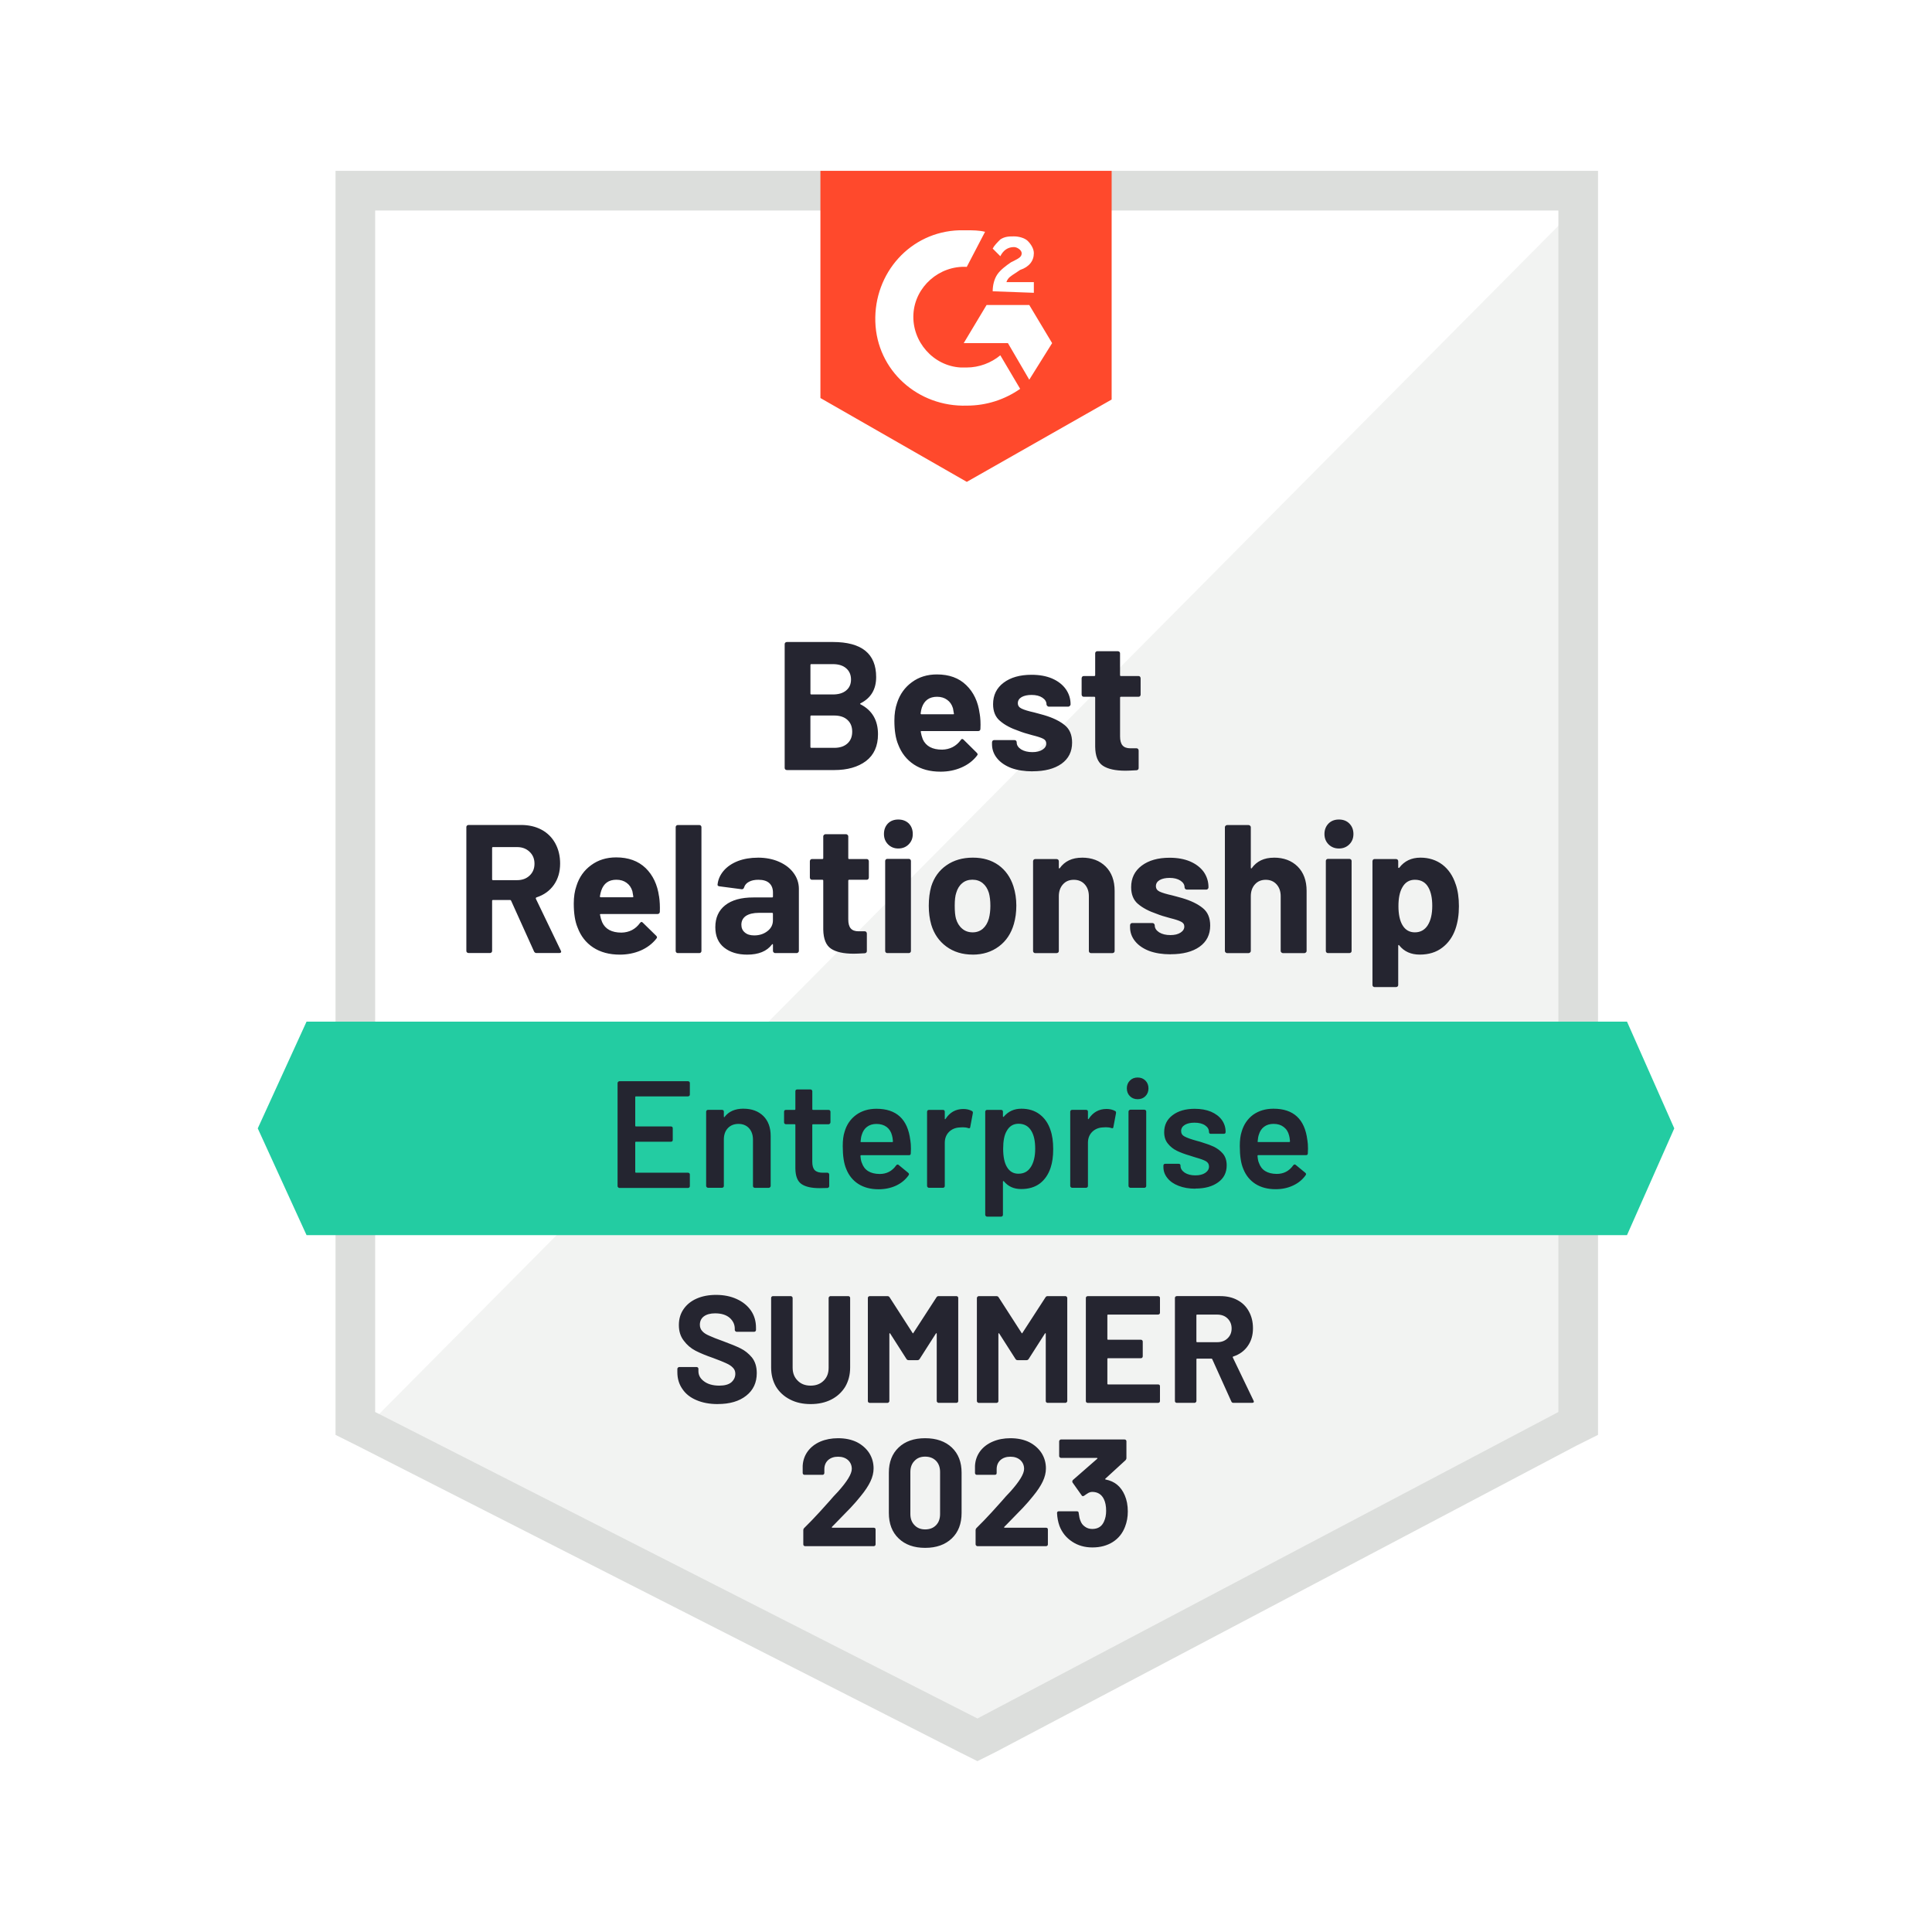
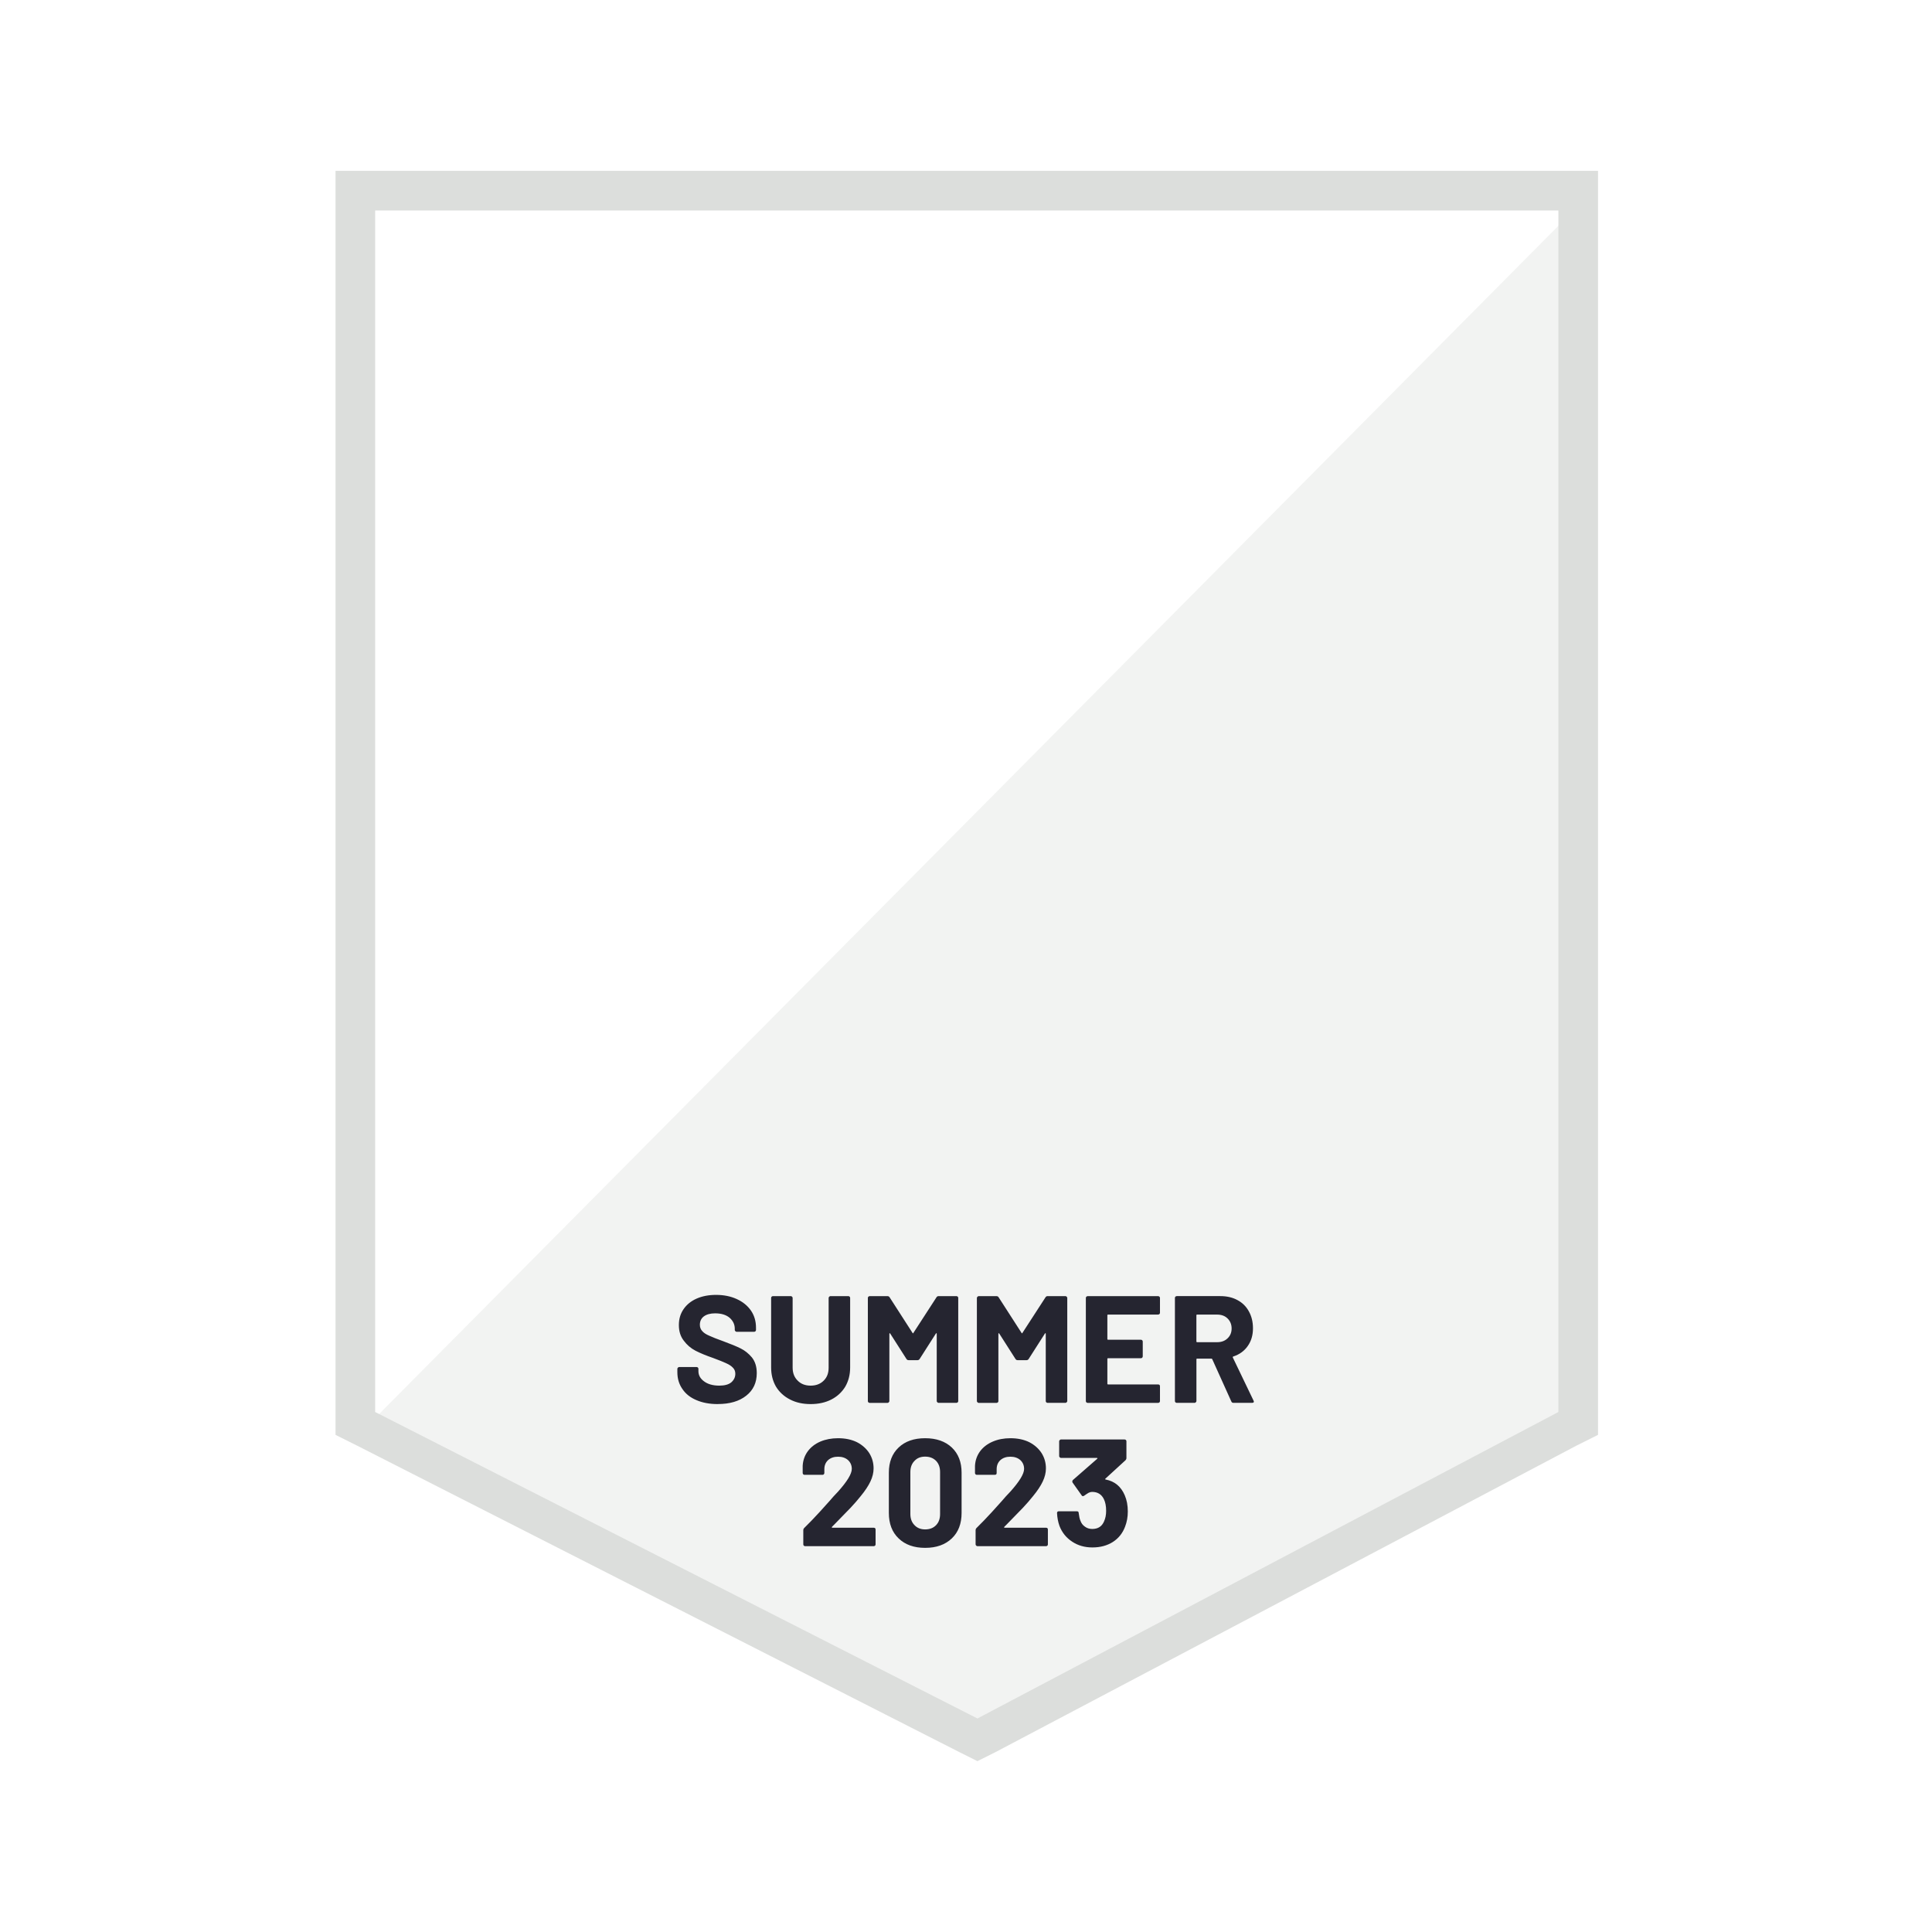
<svg xmlns="http://www.w3.org/2000/svg" id="b" width="600" height="600" viewBox="0 0 600 600">
  <g id="c">
    <g>
      <rect x="0" width="600" height="600" fill="#fff" />
-       <path d="M116.51,437.56l187.04,95.18,179.94-95.18V65.37H116.51V437.56Z" fill="#fff" />
      <path d="M487.28,66.79L112.72,444.19l194.15,96.13,180.42-92.34V66.79Z" fill="#f2f3f2" />
      <path d="M104.2,189.43V445.61l6.63,3.31,187.04,95.18,5.68,2.84,5.68-2.84,180.42-95.18,6.63-3.31V53.05H104.2V189.43Zm12.31,249.08V65.37H483.97V438.51l-180.42,95.18-187.04-95.18Z" fill="#dcdedc" />
-       <path d="M300.24,71.52c1.89,0,3.79,0,5.68,.47l-5.68,10.89c-8.52-.47-16.1,6.16-16.57,14.68-.47,8.52,6.16,16.1,14.68,16.57h1.89c3.79,0,7.58-1.42,10.42-3.79l6.16,10.42c-4.74,3.31-10.42,5.21-16.57,5.21-15.15,.47-27.94-10.89-28.41-26.04-.47-15.15,10.89-27.94,26.04-28.41,0,0,2.37,0,2.37,0Zm19.41,23.2l7.1,11.84-7.1,11.36-6.63-11.36h-13.73l7.1-11.84h13.26Zm-11.36-4.26c0-1.89,.47-3.79,1.42-5.21s2.84-2.84,4.26-3.79l.95-.47c1.89-.95,2.37-1.42,2.37-2.37s-1.42-1.89-2.37-1.89c-1.89,0-3.31,.95-4.26,2.84l-2.37-2.37c.47-.95,1.42-1.89,2.37-2.84,1.42-.95,2.84-.95,4.26-.95s3.31,.47,4.26,1.42c.95,.95,1.89,2.37,1.89,3.79,0,2.37-1.42,4.26-4.26,5.21l-1.42,.95c-1.42,.95-2.37,1.42-2.84,2.84h8.52v3.31s-12.79-.47-12.79-.47Zm-8.05,59.19l44.99-25.57V53.05h-90.44V123.61s45.46,26.04,45.46,26.04Z" fill="#ff492c" />
-       <path d="M505.28,317.28H95.2l-15.15,33.15,15.15,33.15H505.28l14.68-33.15-14.68-33.15Z" fill="#23cca2" />
-       <path d="M166.65,295.98c-.38,0-.65-.17-.81-.52l-7.1-15.72c-.06-.16-.17-.24-.33-.24h-5.3c-.19,0-.28,.09-.28,.28v15.53c0,.19-.06,.35-.19,.47s-.28,.19-.47,.19h-6.63c-.19,0-.36-.06-.52-.19-.13-.13-.19-.28-.19-.47v-38.45c0-.19,.06-.35,.19-.47,.16-.13,.33-.19,.52-.19h16.24c2.43,0,4.56,.49,6.39,1.47,1.83,.98,3.25,2.38,4.26,4.21,1.01,1.83,1.52,3.93,1.52,6.3,0,2.59-.65,4.8-1.94,6.63-1.29,1.83-3.09,3.13-5.4,3.88-.19,.09-.25,.24-.19,.43l7.72,16.05c.09,.16,.14,.27,.14,.33,0,.32-.21,.47-.62,.47,0,0-7.01,0-7.01,0Zm-13.54-32.91c-.19,0-.28,.09-.28,.28v9.71c0,.19,.09,.28,.28,.28h7.48c1.58,0,2.87-.47,3.88-1.42,1.01-.95,1.52-2.18,1.52-3.69s-.51-2.75-1.52-3.69c-1.01-.98-2.3-1.47-3.88-1.47,0,0-7.48,0-7.48,0Zm51.57,15.3c.22,1.45,.3,3.06,.24,4.83-.06,.44-.32,.66-.76,.66h-17.57c-.22,0-.3,.09-.24,.28,.13,.76,.35,1.52,.66,2.27,.98,2.15,2.98,3.22,6.01,3.22,2.43-.06,4.34-1.06,5.73-2.98,.16-.22,.33-.33,.52-.33,.09,0,.22,.08,.38,.24l4.12,4.03c.19,.19,.28,.36,.28,.52,0,.06-.08,.21-.24,.43-1.26,1.58-2.87,2.79-4.83,3.65-1.99,.85-4.15,1.28-6.49,1.28-3.25,0-6.01-.74-8.29-2.23-2.24-1.48-3.85-3.55-4.83-6.2-.79-1.89-1.18-4.37-1.18-7.43,0-2.08,.28-3.93,.85-5.54,.85-2.68,2.37-4.81,4.55-6.39,2.18-1.61,4.77-2.41,7.77-2.41,3.79,0,6.83,1.1,9.14,3.31,2.27,2.21,3.66,5.15,4.17,8.81Zm-13.26-5.16c-2.37,0-3.93,1.12-4.69,3.36-.16,.47-.3,1.07-.43,1.8,0,.19,.09,.28,.28,.28h9.85c.22,0,.3-.09,.24-.28-.19-1.1-.28-1.64-.28-1.61-.35-1.14-.95-2-1.8-2.6-.85-.63-1.91-.95-3.17-.95Zm19.08,22.78c-.19,0-.35-.06-.47-.19-.13-.13-.19-.28-.19-.47v-38.45c0-.19,.06-.35,.19-.47,.13-.13,.28-.19,.47-.19h6.68c.19,0,.35,.06,.47,.19,.13,.13,.19,.28,.19,.47v38.45c0,.19-.06,.35-.19,.47-.13,.13-.28,.19-.47,.19h-6.68Zm24.86-29.64c2.46,0,4.66,.43,6.58,1.28,1.93,.85,3.43,2,4.5,3.46,1.1,1.48,1.66,3.14,1.66,4.97v19.27c0,.19-.08,.35-.24,.47-.13,.13-.28,.19-.47,.19h-6.63c-.19,0-.35-.06-.47-.19-.16-.13-.24-.28-.24-.47v-1.89c0-.13-.03-.21-.09-.24-.06-.03-.14,.02-.24,.14-1.58,2.08-4.14,3.13-7.67,3.13-2.94,0-5.32-.73-7.15-2.18-1.83-1.45-2.75-3.57-2.75-6.35,0-2.94,1.03-5.21,3.08-6.82,2.05-1.61,4.97-2.42,8.76-2.41h5.78c.19,0,.28-.09,.28-.28v-1.23c0-1.26-.38-2.24-1.14-2.94s-1.89-1.04-3.41-1.04c-1.17,0-2.13,.21-2.89,.62-.79,.41-1.29,.99-1.52,1.75-.13,.41-.38,.6-.76,.57l-6.87-.9c-.44-.06-.65-.24-.62-.52,.16-1.58,.79-3.01,1.89-4.31,1.1-1.29,2.59-2.3,4.45-3.03,1.83-.69,3.88-1.04,6.16-1.04Zm-1.14,24.15c1.61,0,2.98-.44,4.12-1.33,1.14-.88,1.7-2,1.7-3.36v-2.04c0-.19-.09-.28-.28-.28h-4.07c-1.7,0-3.05,.32-4.03,.95-.95,.66-1.42,1.58-1.42,2.75,0,1.01,.36,1.82,1.09,2.41,.69,.6,1.66,.9,2.89,.9Zm35.61-17.99c0,.19-.06,.36-.19,.52-.13,.13-.28,.19-.47,.19h-5.45c-.19,0-.28,.09-.28,.28v12.03c0,1.26,.25,2.19,.76,2.79,.51,.6,1.33,.9,2.46,.9h1.89c.19,0,.35,.06,.47,.19,.13,.16,.19,.33,.19,.52v5.4c0,.41-.22,.65-.66,.71-1.61,.09-2.75,.14-3.41,.14-3.16,0-5.51-.52-7.06-1.56-1.55-1.04-2.35-3.01-2.41-5.92v-15.2c0-.19-.09-.28-.28-.28h-3.22c-.19,0-.35-.06-.47-.19-.13-.16-.19-.33-.19-.52v-5.02c0-.19,.06-.36,.19-.52,.13-.13,.28-.19,.47-.19h3.22c.19,0,.28-.09,.28-.28v-6.77c0-.19,.08-.35,.24-.47,.13-.13,.28-.19,.47-.19h6.35c.19,0,.35,.06,.47,.19,.16,.13,.24,.28,.24,.47v6.77c0,.19,.09,.28,.28,.28h5.45c.19,0,.35,.06,.47,.19,.13,.16,.19,.33,.19,.52,0,0,0,5.02,0,5.02Zm9.14-9c-1.26,0-2.32-.43-3.17-1.28-.85-.85-1.28-1.93-1.28-3.22,0-1.33,.41-2.41,1.23-3.27,.82-.82,1.89-1.23,3.22-1.23,1.33,0,2.41,.41,3.27,1.23,.82,.85,1.23,1.94,1.23,3.27s-.43,2.37-1.28,3.22-1.93,1.28-3.22,1.28Zm-3.41,32.48c-.19,0-.35-.06-.47-.19-.13-.13-.19-.28-.19-.47v-27.94c0-.19,.06-.35,.19-.47,.13-.13,.28-.19,.47-.19h6.68c.19,0,.35,.06,.47,.19s.19,.28,.19,.47v27.94c0,.19-.06,.35-.19,.47s-.28,.19-.47,.19h-6.68Zm26.52,.47c-3.19,0-5.92-.84-8.19-2.51-2.27-1.67-3.84-3.95-4.69-6.82-.51-1.8-.76-3.74-.76-5.82,0-2.21,.25-4.21,.76-6.01,.88-2.81,2.46-5,4.74-6.58,2.27-1.58,5-2.37,8.19-2.37s5.75,.77,7.96,2.32c2.18,1.58,3.73,3.77,4.64,6.58,.6,1.89,.9,3.88,.9,5.97s-.25,3.96-.76,5.73c-.85,2.97-2.4,5.29-4.64,6.96-2.27,1.7-4.99,2.56-8.14,2.56Zm0-6.91c1.23,0,2.29-.38,3.17-1.14,.85-.76,1.47-1.8,1.85-3.13,.32-1.2,.47-2.53,.47-3.98,0-1.58-.16-2.92-.47-4.03-.41-1.29-1.04-2.29-1.89-2.98-.88-.73-1.96-1.09-3.22-1.09s-2.32,.36-3.17,1.09c-.85,.69-1.47,1.69-1.85,2.98-.32,.92-.47,2.26-.47,4.03s.13,3.03,.38,3.98c.38,1.33,1.03,2.37,1.94,3.13,.88,.76,1.97,1.14,3.27,1.14Zm33.95-23.2c3.03,0,5.48,.92,7.34,2.75,1.86,1.86,2.79,4.39,2.79,7.58v18.66c0,.19-.06,.35-.19,.47-.16,.13-.33,.19-.52,.19h-6.63c-.19,0-.35-.06-.47-.19-.13-.13-.19-.28-.19-.47v-17c0-1.52-.43-2.75-1.28-3.69-.85-.95-1.99-1.42-3.41-1.42s-2.51,.47-3.36,1.42-1.28,2.18-1.28,3.69v17c0,.19-.06,.35-.19,.47-.16,.13-.33,.19-.52,.19h-6.63c-.19,0-.35-.06-.47-.19-.13-.13-.19-.28-.19-.47v-27.84c0-.19,.06-.36,.19-.52,.13-.13,.28-.19,.47-.19h6.63c.19,0,.36,.06,.52,.19,.13,.16,.19,.33,.19,.52v1.99c0,.09,.03,.16,.09,.19,.09,.06,.16,.05,.19-.05,1.55-2.18,3.85-3.27,6.91-3.27Zm27.51,30.02c-2.53,0-4.74-.35-6.63-1.04-1.89-.73-3.36-1.74-4.4-3.03-1.04-1.29-1.56-2.75-1.56-4.36v-.57c0-.19,.06-.36,.19-.52,.13-.13,.28-.19,.47-.19h6.3c.19,0,.35,.06,.47,.19,.16,.16,.24,.33,.24,.52v.05c0,.82,.46,1.53,1.37,2.13,.92,.57,2.08,.85,3.5,.85,1.29,0,2.34-.25,3.13-.76,.79-.51,1.18-1.14,1.18-1.89,0-.69-.35-1.2-1.04-1.52-.66-.35-1.77-.71-3.31-1.09-1.8-.47-3.2-.92-4.21-1.33-2.43-.82-4.37-1.85-5.82-3.08-1.42-1.2-2.13-2.94-2.13-5.21,0-2.81,1.09-5.04,3.27-6.68,2.18-1.64,5.07-2.46,8.67-2.46,2.43,0,4.55,.38,6.35,1.14,1.83,.79,3.25,1.88,4.26,3.27,.98,1.42,1.47,3.01,1.47,4.78,0,.19-.06,.35-.19,.47-.13,.16-.28,.24-.47,.24h-6.06c-.19,0-.36-.08-.52-.24-.13-.13-.19-.28-.19-.47,0-.82-.43-1.52-1.28-2.08s-1.97-.85-3.36-.85c-1.26,0-2.29,.22-3.08,.66-.79,.47-1.18,1.1-1.18,1.89s.38,1.33,1.14,1.7c.79,.38,2.1,.77,3.93,1.18,.41,.13,.88,.25,1.42,.38,.51,.13,1.07,.28,1.7,.47,2.68,.79,4.8,1.82,6.35,3.08,1.55,1.23,2.32,3.05,2.32,5.45,0,2.81-1.1,5-3.31,6.58-2.21,1.55-5.19,2.32-8.95,2.32Zm32.11-30.02c3.03,0,5.48,.92,7.34,2.75,1.86,1.86,2.79,4.39,2.79,7.58v18.66c0,.19-.08,.35-.24,.47-.13,.13-.28,.19-.47,.19h-6.63c-.19,0-.35-.06-.47-.19-.16-.13-.24-.28-.24-.47v-17c0-1.52-.43-2.75-1.28-3.69s-1.97-1.42-3.36-1.42-2.51,.47-3.36,1.42c-.85,.95-1.28,2.18-1.28,3.69v17c0,.19-.08,.35-.24,.47-.13,.13-.28,.19-.47,.19h-6.63c-.19,0-.35-.06-.47-.19-.16-.13-.24-.28-.24-.47v-38.45c0-.19,.08-.35,.24-.47,.13-.13,.28-.19,.47-.19h6.63c.19,0,.35,.06,.47,.19,.16,.13,.24,.28,.24,.47v12.6c0,.09,.03,.16,.09,.19,.06,.06,.13,.05,.19-.05,1.55-2.18,3.85-3.27,6.91-3.27Zm20.17-2.84c-1.29,0-2.37-.43-3.22-1.28s-1.28-1.93-1.28-3.22,.43-2.41,1.28-3.27c.82-.82,1.89-1.23,3.22-1.23s2.4,.41,3.22,1.23c.85,.85,1.28,1.94,1.28,3.27s-.43,2.37-1.28,3.22-1.93,1.28-3.22,1.28Zm-3.41,32.48c-.19,0-.35-.06-.47-.19-.13-.13-.19-.28-.19-.47v-27.94c0-.19,.06-.35,.19-.47,.13-.13,.28-.19,.47-.19h6.63c.19,0,.36,.06,.52,.19,.13,.13,.19,.28,.19,.47v27.94c0,.19-.06,.35-.19,.47-.16,.13-.33,.19-.52,.19h-6.63Zm39.68-21.36c.66,1.93,.99,4.2,.99,6.82s-.36,4.99-1.09,7.1c-.85,2.43-2.23,4.36-4.12,5.78-1.86,1.42-4.18,2.13-6.96,2.13-2.71,0-4.83-.95-6.35-2.84-.06-.13-.14-.17-.24-.14-.06,.03-.09,.11-.09,.24v12.17c0,.19-.06,.35-.19,.47-.16,.13-.33,.19-.52,.19h-6.63c-.19,0-.35-.06-.47-.19-.13-.13-.19-.28-.19-.47v-38.4c0-.19,.06-.36,.19-.52,.13-.13,.28-.19,.47-.19h6.63c.19,0,.36,.06,.52,.19,.13,.16,.19,.33,.19,.52v1.85c0,.13,.03,.19,.09,.19,.09,.03,.17,.02,.24-.05,1.58-2.08,3.77-3.13,6.58-3.13,2.62,0,4.89,.73,6.82,2.18,1.89,1.45,3.27,3.49,4.12,6.11Zm-8.71,12.74c.95-1.48,1.42-3.5,1.42-6.06,0-2.37-.39-4.26-1.18-5.68-.88-1.61-2.29-2.41-4.21-2.41-1.74,0-3.05,.8-3.93,2.41-.79,1.39-1.18,3.31-1.18,5.78s.41,4.48,1.23,5.87c.88,1.52,2.18,2.27,3.88,2.27s3.03-.73,3.98-2.18Zm-176.11-68.95c-.22,.13-.22,.24,0,.33,3.6,1.86,5.4,4.96,5.4,9.28,0,3.66-1.25,6.44-3.74,8.33-2.49,1.86-5.78,2.79-9.85,2.79h-14.68c-.19,0-.36-.06-.52-.19-.13-.13-.19-.28-.19-.47v-38.45c0-.19,.06-.35,.19-.47,.16-.13,.33-.19,.52-.19h14.25c8.97,0,13.45,3.63,13.45,10.89,0,3.79-1.61,6.5-4.83,8.14Zm-15.3-12.17c-.19,0-.28,.09-.28,.28v8.86c0,.19,.09,.28,.28,.28h6.68c1.77,0,3.14-.41,4.12-1.23,1.01-.82,1.52-1.96,1.52-3.41s-.51-2.65-1.52-3.5c-.98-.85-2.35-1.28-4.12-1.28h-6.68Zm7.1,26c1.77,0,3.14-.46,4.12-1.37,.98-.88,1.47-2.1,1.47-3.65s-.49-2.76-1.47-3.65c-.98-.92-2.37-1.37-4.17-1.37h-7.06c-.19,0-.28,.09-.28,.28v9.47c0,.19,.09,.28,.28,.28h7.1Zm45.17-10.7c.25,1.45,.33,3.06,.24,4.83-.03,.44-.27,.66-.71,.66h-17.57c-.22,0-.3,.09-.24,.28,.13,.76,.33,1.52,.62,2.27,.98,2.15,2.98,3.22,6.01,3.22,2.43-.06,4.36-1.06,5.78-2.98,.13-.22,.28-.33,.47-.33,.13,0,.27,.08,.43,.24l4.07,4.03c.19,.19,.28,.36,.28,.52,0,.06-.08,.21-.24,.43-1.23,1.58-2.84,2.79-4.83,3.65-1.96,.85-4.1,1.28-6.44,1.28-3.28,0-6.05-.74-8.29-2.23-2.24-1.48-3.87-3.55-4.88-6.2-.79-1.89-1.18-4.37-1.18-7.43,0-2.08,.28-3.93,.85-5.54,.88-2.68,2.42-4.81,4.59-6.39,2.18-1.61,4.77-2.41,7.77-2.41,3.79,0,6.82,1.1,9.09,3.31,2.3,2.21,3.69,5.15,4.17,8.81Zm-13.21-5.16c-2.4,0-3.98,1.12-4.74,3.36-.16,.47-.28,1.07-.38,1.8,0,.19,.09,.28,.28,.28h9.8c.25,0,.33-.09,.24-.28-.19-1.1-.28-1.64-.28-1.61-.35-1.14-.95-2-1.8-2.6-.85-.63-1.89-.95-3.13-.95Zm29.64,23.16c-2.53,0-4.74-.35-6.63-1.04-1.89-.73-3.36-1.74-4.4-3.03-1.04-1.29-1.56-2.75-1.56-4.36v-.57c0-.19,.06-.36,.19-.52,.13-.13,.28-.19,.47-.19h6.3c.19,0,.36,.06,.52,.19,.13,.16,.19,.33,.19,.52v.05c0,.82,.46,1.53,1.37,2.13,.95,.57,2.12,.85,3.5,.85,1.29,0,2.34-.25,3.13-.76,.79-.51,1.18-1.14,1.18-1.89,0-.69-.33-1.2-.99-1.52-.69-.35-1.82-.71-3.36-1.09-1.8-.47-3.2-.92-4.21-1.33-2.43-.82-4.36-1.85-5.78-3.08-1.45-1.2-2.18-2.94-2.18-5.21,0-2.81,1.09-5.04,3.27-6.68,2.18-1.64,5.07-2.46,8.67-2.46,2.43,0,4.55,.38,6.35,1.14,1.83,.79,3.25,1.88,4.26,3.27,1.01,1.42,1.52,3.01,1.52,4.78,0,.19-.08,.35-.24,.47-.13,.16-.28,.24-.47,.24h-6.06c-.19,0-.35-.08-.47-.24-.16-.13-.24-.28-.24-.47,0-.82-.43-1.52-1.28-2.08-.85-.57-1.97-.85-3.36-.85-1.26,0-2.29,.22-3.08,.66-.79,.47-1.18,1.1-1.18,1.89s.39,1.33,1.18,1.7c.76,.38,2.05,.77,3.88,1.18,.41,.13,.88,.25,1.42,.38,.54,.13,1.1,.28,1.7,.47,2.68,.79,4.8,1.82,6.35,3.08,1.55,1.23,2.32,3.05,2.32,5.45,0,2.81-1.1,5-3.31,6.58-2.21,1.55-5.19,2.32-8.95,2.32h0Zm33.57-23.87c0,.19-.06,.36-.19,.52-.13,.13-.28,.19-.47,.19h-5.45c-.19,0-.28,.09-.28,.28v12.03c0,1.26,.25,2.19,.76,2.79s1.33,.9,2.46,.9h1.89c.19,0,.35,.06,.47,.19,.13,.16,.19,.33,.19,.52v5.4c0,.41-.22,.65-.66,.71-1.61,.09-2.75,.14-3.41,.14-3.16,0-5.51-.52-7.06-1.56-1.55-1.04-2.34-3.01-2.37-5.92v-15.2c0-.19-.09-.28-.28-.28h-3.27c-.19,0-.35-.06-.47-.19-.13-.16-.19-.33-.19-.52v-5.02c0-.19,.06-.36,.19-.52,.13-.13,.28-.19,.47-.19h3.27c.19,0,.28-.09,.28-.28v-6.77c0-.19,.06-.35,.19-.47s.28-.19,.47-.19h6.35c.19,0,.36,.06,.52,.19,.13,.13,.19,.28,.19,.47v6.77c0,.19,.09,.28,.28,.28h5.45c.19,0,.35,.06,.47,.19,.13,.16,.19,.33,.19,.52v5.02Z" fill="#252530" />
-       <path d="M214.24,339.92c0,.16-.05,.28-.14,.38-.13,.13-.27,.19-.43,.19h-16.15c-.16,0-.24,.08-.24,.24v8.86c0,.16,.08,.24,.24,.24h10.84c.16,0,.3,.05,.43,.14,.09,.13,.14,.27,.14,.43v3.6c0,.16-.05,.3-.14,.43-.13,.09-.27,.14-.43,.14h-10.84c-.16,0-.24,.08-.24,.24v9.14c0,.16,.08,.24,.24,.24h16.15c.16,0,.3,.06,.43,.19,.09,.09,.14,.22,.14,.38v3.6c0,.16-.05,.28-.14,.38-.13,.13-.27,.19-.43,.19h-21.31c-.16,0-.28-.06-.38-.19-.13-.09-.19-.22-.19-.38v-32.01c0-.16,.06-.28,.19-.38,.09-.13,.22-.19,.38-.19h21.31c.16,0,.3,.06,.43,.19,.09,.09,.14,.22,.14,.38v3.6h0Zm16.67,4.4c2.56,0,4.61,.76,6.16,2.27,1.52,1.52,2.27,3.58,2.27,6.2v15.53c0,.16-.06,.28-.19,.38-.09,.13-.22,.19-.38,.19h-4.36c-.16,0-.3-.06-.43-.19-.09-.09-.14-.22-.14-.38v-14.4c0-1.45-.41-2.64-1.23-3.55-.82-.88-1.91-1.33-3.27-1.33s-2.46,.44-3.31,1.33c-.82,.88-1.23,2.05-1.23,3.5v14.44c0,.16-.05,.28-.14,.38-.13,.13-.27,.19-.43,.19h-4.36c-.16,0-.28-.06-.38-.19-.13-.09-.19-.22-.19-.38v-23.06c0-.16,.06-.3,.19-.43,.09-.09,.22-.14,.38-.14h4.36c.16,0,.3,.05,.43,.14,.09,.13,.14,.27,.14,.43v1.52c0,.09,.03,.16,.09,.19,.06,.03,.11,0,.14-.09,1.29-1.7,3.25-2.56,5.87-2.56Zm26.99,4.26c0,.16-.06,.28-.19,.38-.09,.13-.22,.19-.38,.19h-4.83c-.16,0-.24,.08-.24,.24v11.41c0,1.2,.25,2.07,.76,2.6,.54,.54,1.37,.8,2.51,.8h1.42c.16,0,.28,.05,.38,.14,.13,.13,.19,.27,.19,.43v3.55c0,.35-.19,.55-.57,.62l-2.46,.05c-2.49,0-4.36-.43-5.59-1.28s-1.86-2.46-1.89-4.83v-13.5c0-.16-.08-.24-.24-.24h-2.7c-.16,0-.3-.06-.43-.19-.09-.09-.14-.22-.14-.38v-3.31c0-.16,.05-.3,.14-.43,.13-.09,.27-.14,.43-.14h2.7c.16,0,.24-.08,.24-.24v-5.54c0-.16,.05-.3,.14-.43,.13-.09,.27-.14,.43-.14h4.12c.16,0,.28,.05,.38,.14,.13,.13,.19,.27,.19,.43v5.54c0,.16,.08,.24,.24,.24h4.83c.16,0,.28,.05,.38,.14,.13,.13,.19,.27,.19,.43,0,0,0,3.31,0,3.31Zm24.81,5.49c.13,.79,.19,1.67,.19,2.65l-.05,1.47c0,.38-.19,.57-.57,.57h-14.82c-.16,0-.24,.08-.24,.24,.09,1.04,.24,1.75,.43,2.13,.76,2.27,2.6,3.43,5.54,3.46,2.15,0,3.85-.88,5.11-2.65,.13-.19,.28-.28,.47-.28,.13,0,.24,.05,.33,.14l2.94,2.42c.28,.22,.33,.47,.14,.76-.98,1.39-2.27,2.46-3.88,3.22-1.64,.76-3.46,1.14-5.45,1.14-2.46,0-4.56-.55-6.3-1.66-1.7-1.1-2.95-2.65-3.74-4.64-.73-1.7-1.09-4.07-1.09-7.1,0-1.83,.19-3.31,.57-4.45,.63-2.21,1.83-3.96,3.6-5.26,1.74-1.26,3.84-1.89,6.3-1.89,6.22,0,9.72,3.25,10.51,9.75Zm-10.51-5.02c-1.17,0-2.15,.3-2.94,.9-.76,.57-1.29,1.37-1.61,2.42-.19,.54-.32,1.23-.38,2.08-.06,.16,0,.24,.19,.24h9.61c.16,0,.24-.08,.24-.24-.06-.79-.16-1.39-.28-1.8-.28-1.14-.84-2.02-1.66-2.65-.85-.63-1.91-.95-3.17-.95h0Zm26.99-4.64c1.01,0,1.89,.21,2.65,.62,.25,.13,.35,.36,.28,.71l-.8,4.26c-.03,.38-.25,.49-.66,.33-.47-.16-1.03-.24-1.66-.24-.41,0-.73,.02-.95,.05-1.33,.06-2.43,.52-3.31,1.37-.88,.88-1.33,2.02-1.33,3.41v13.4c0,.16-.05,.28-.14,.38-.13,.13-.27,.19-.43,.19h-4.36c-.16,0-.28-.06-.38-.19-.13-.09-.19-.22-.19-.38v-23.06c0-.16,.06-.3,.19-.43,.09-.09,.22-.14,.38-.14h4.36c.16,0,.3,.05,.43,.14,.09,.13,.14,.27,.14,.43v2.13c0,.13,.02,.19,.05,.19,.06,.03,.13,0,.19-.09,1.33-2.05,3.17-3.08,5.54-3.08Zm27.04,6.53c.57,1.61,.85,3.58,.85,5.92s-.27,4.17-.8,5.78c-.69,2.08-1.8,3.71-3.31,4.88-1.55,1.17-3.49,1.75-5.82,1.75s-4.04-.8-5.4-2.42c-.06-.06-.13-.08-.19-.05-.06,.03-.09,.09-.09,.19v10.28c0,.16-.05,.28-.14,.38-.13,.13-.27,.19-.43,.19h-4.36c-.16,0-.28-.06-.38-.19-.13-.09-.19-.22-.19-.38v-32.01c0-.16,.06-.3,.19-.43,.09-.09,.22-.14,.38-.14h4.36c.16,0,.3,.05,.43,.14,.09,.13,.14,.27,.14,.43v1.42c0,.09,.03,.16,.09,.19,.06,.03,.13,0,.19-.09,1.39-1.64,3.2-2.46,5.45-2.46s4.14,.58,5.68,1.75c1.55,1.17,2.67,2.79,3.36,4.88Zm-6.16,11.6c.95-1.45,1.42-3.38,1.42-5.78s-.38-4.12-1.14-5.45c-.88-1.55-2.23-2.32-4.03-2.32-1.64,0-2.87,.76-3.69,2.27-.73,1.23-1.09,3.06-1.09,5.49s.39,4.39,1.18,5.68c.82,1.39,2,2.08,3.55,2.08,1.67,0,2.94-.66,3.79-1.99Zm23.58-18.14c1.01,0,1.89,.21,2.65,.62,.25,.13,.35,.36,.28,.71l-.8,4.26c-.03,.38-.25,.49-.66,.33-.47-.16-1.03-.24-1.66-.24-.41,0-.73,.02-.95,.05-1.33,.06-2.43,.52-3.31,1.37-.88,.88-1.33,2.02-1.33,3.41v13.4c0,.16-.05,.28-.14,.38-.13,.13-.27,.19-.43,.19h-4.36c-.16,0-.28-.06-.38-.19-.13-.09-.19-.22-.19-.38v-23.06c0-.16,.06-.3,.19-.43,.09-.09,.22-.14,.38-.14h4.36c.16,0,.3,.05,.43,.14,.09,.13,.14,.27,.14,.43v2.13c0,.13,.02,.19,.05,.19,.06,.03,.13,0,.19-.09,1.33-2.05,3.17-3.08,5.54-3.08Zm9.66-3.03c-.98,0-1.78-.32-2.41-.95-.63-.63-.95-1.44-.95-2.42s.32-1.78,.95-2.42,1.44-.95,2.41-.95c.98,0,1.78,.32,2.41,.95s.95,1.44,.95,2.42c0,.98-.32,1.78-.95,2.42s-1.44,.95-2.41,.95Zm-2.27,27.51c-.16,0-.28-.06-.38-.19-.13-.09-.19-.22-.19-.38v-23.11c0-.16,.06-.28,.19-.38,.09-.13,.22-.19,.38-.19h4.36c.16,0,.3,.06,.43,.19,.09,.09,.14,.22,.14,.38v23.11c0,.16-.05,.28-.14,.38-.13,.13-.27,.19-.43,.19,0,0-4.36,0-4.36,0Zm20.22,.28c-1.99,0-3.74-.3-5.26-.9-1.48-.57-2.64-1.37-3.46-2.42-.82-1.01-1.23-2.15-1.23-3.41v-.43c0-.16,.05-.3,.14-.43,.13-.09,.27-.14,.43-.14h4.17c.16,0,.3,.05,.43,.14,.09,.13,.14,.27,.14,.43v.09c0,.79,.43,1.48,1.28,2.08,.88,.57,1.99,.85,3.31,.85s2.29-.25,3.08-.76c.79-.54,1.18-1.2,1.18-1.99,0-.73-.33-1.28-.99-1.66-.63-.35-1.67-.73-3.13-1.14l-1.8-.57c-1.61-.47-2.97-.98-4.07-1.52-1.1-.54-2.04-1.28-2.79-2.23-.76-.92-1.14-2.1-1.14-3.55,0-2.21,.87-3.96,2.6-5.26,1.74-1.33,4.03-1.99,6.87-1.99,1.93,0,3.61,.3,5.07,.9,1.45,.63,2.57,1.48,3.36,2.56,.79,1.1,1.18,2.35,1.18,3.74,0,.16-.05,.3-.14,.43-.13,.09-.27,.14-.43,.14h-4.03c-.16,0-.3-.05-.43-.14-.09-.13-.14-.27-.14-.43,0-.82-.39-1.5-1.18-2.04-.82-.57-1.93-.85-3.31-.85-1.23,0-2.23,.22-2.98,.66-.79,.47-1.18,1.12-1.18,1.94,0,.76,.36,1.33,1.09,1.7,.76,.41,2,.85,3.74,1.33l1.04,.28c1.67,.51,3.08,1.01,4.21,1.52,1.14,.54,2.1,1.26,2.89,2.18,.79,.95,1.18,2.16,1.18,3.65,0,2.24-.88,3.99-2.65,5.26-1.77,1.29-4.12,1.94-7.06,1.94Zm34.76-15.11c.13,.79,.19,1.67,.19,2.65l-.05,1.47c0,.38-.19,.57-.57,.57h-14.82c-.16,0-.24,.08-.24,.24,.09,1.04,.24,1.75,.43,2.13,.76,2.27,2.6,3.43,5.54,3.46,2.15,0,3.85-.88,5.11-2.65,.13-.19,.28-.28,.47-.28,.13,0,.24,.05,.33,.14l2.94,2.42c.28,.22,.33,.47,.14,.76-.98,1.39-2.29,2.46-3.93,3.22-1.61,.76-3.41,1.14-5.4,1.14-2.46,0-4.56-.55-6.3-1.66-1.7-1.1-2.95-2.65-3.74-4.64-.73-1.7-1.09-4.07-1.09-7.1,0-1.83,.19-3.31,.57-4.45,.63-2.21,1.82-3.96,3.55-5.26,1.77-1.26,3.88-1.89,6.35-1.89,6.22,0,9.72,3.25,10.51,9.75h0Zm-10.51-5.02c-1.17,0-2.15,.3-2.94,.9-.76,.57-1.29,1.37-1.61,2.42-.19,.54-.32,1.23-.38,2.08-.06,.16,0,.24,.19,.24h9.61c.16,0,.24-.08,.24-.24-.06-.79-.16-1.39-.28-1.8-.28-1.14-.85-2.02-1.7-2.65-.82-.63-1.86-.95-3.13-.95h0Z" fill="#242530" />
      <path d="M222.91,436.05c-2.53,0-4.74-.41-6.63-1.23-1.89-.79-3.35-1.94-4.36-3.46-1.04-1.48-1.56-3.22-1.56-5.21v-1.04c0-.16,.06-.28,.19-.38,.09-.13,.22-.19,.38-.19h5.4c.16,0,.3,.06,.43,.19,.09,.09,.14,.22,.14,.38v.71c0,1.26,.58,2.32,1.75,3.17,1.17,.88,2.75,1.33,4.74,1.33,1.67,0,2.92-.35,3.74-1.04,.82-.73,1.23-1.61,1.23-2.65,0-.76-.25-1.39-.76-1.89-.51-.54-1.2-.99-2.08-1.37-.85-.41-2.23-.96-4.12-1.66-2.12-.73-3.91-1.47-5.4-2.23-1.45-.76-2.67-1.8-3.65-3.13-1.01-1.29-1.52-2.9-1.52-4.83s.49-3.55,1.47-4.97c.98-1.42,2.34-2.51,4.07-3.27,1.74-.76,3.74-1.14,6.01-1.14,2.4,0,4.53,.43,6.39,1.28,1.89,.85,3.38,2.05,4.45,3.6,1.04,1.52,1.56,3.28,1.56,5.3v.71c0,.16-.05,.28-.14,.38-.13,.13-.27,.19-.43,.19h-5.45c-.16,0-.28-.06-.38-.19-.13-.09-.19-.22-.19-.38v-.38c0-1.33-.54-2.46-1.61-3.41-1.1-.92-2.6-1.37-4.5-1.37-1.48,0-2.65,.32-3.5,.95-.82,.63-1.23,1.5-1.23,2.6,0,.79,.25,1.45,.76,1.99,.47,.54,1.2,1.01,2.18,1.42,.95,.44,2.43,1.03,4.45,1.75,2.24,.82,3.99,1.55,5.26,2.18,1.29,.63,2.46,1.56,3.5,2.79,1.01,1.26,1.52,2.89,1.52,4.88,0,2.97-1.09,5.3-3.27,7.01-2.18,1.74-5.13,2.6-8.86,2.6Zm28.84,0c-2.43,0-4.56-.47-6.39-1.42-1.86-.95-3.31-2.27-4.36-3.98-1.01-1.74-1.52-3.73-1.52-5.97v-21.59c0-.16,.05-.28,.14-.38,.13-.13,.27-.19,.43-.19h5.54c.16,0,.28,.06,.38,.19,.13,.09,.19,.22,.19,.38v21.64c0,1.67,.52,3.01,1.56,4.03,1.01,1.04,2.35,1.56,4.03,1.56s3.03-.52,4.07-1.56,1.52-2.35,1.52-4.03v-21.64c0-.16,.06-.28,.19-.38,.09-.13,.22-.19,.38-.19h5.54c.16,0,.3,.06,.43,.19,.09,.09,.14,.22,.14,.38v21.59c0,2.24-.51,4.23-1.52,5.97-1.04,1.7-2.48,3.03-4.31,3.98-1.86,.95-4.01,1.42-6.44,1.42Zm39.07-33.15c.16-.25,.38-.38,.66-.38h5.54c.16,0,.3,.06,.43,.19,.09,.09,.14,.22,.14,.38v32.01c0,.16-.05,.28-.14,.38-.13,.13-.27,.19-.43,.19h-5.54c-.16,0-.28-.06-.38-.19-.13-.09-.19-.22-.19-.38v-20.88c0-.13-.03-.19-.09-.19s-.13,.05-.19,.14l-5.02,7.86c-.16,.25-.38,.38-.66,.38h-2.79c-.28,0-.51-.13-.66-.38l-5.02-7.86c-.06-.09-.13-.14-.19-.14-.06,.03-.09,.11-.09,.24v20.84c0,.16-.06,.28-.19,.38-.09,.13-.22,.19-.38,.19h-5.54c-.16,0-.3-.06-.43-.19-.09-.09-.14-.22-.14-.38v-32.01c0-.16,.05-.28,.14-.38,.13-.13,.27-.19,.43-.19h5.54c.28,0,.51,.13,.66,.38l7.1,11.03c.09,.19,.19,.19,.28,0l7.15-11.03h0Zm33.86,0c.16-.25,.38-.38,.66-.38h5.54c.16,0,.28,.06,.38,.19,.13,.09,.19,.22,.19,.38v32.01c0,.16-.06,.28-.19,.38-.09,.13-.22,.19-.38,.19h-5.54c-.16,0-.3-.06-.43-.19-.09-.09-.14-.22-.14-.38v-20.88c0-.13-.03-.19-.09-.19s-.13,.05-.19,.14l-5.02,7.86c-.16,.25-.38,.38-.66,.38h-2.79c-.28,0-.51-.13-.66-.38l-5.02-7.86c-.06-.09-.13-.14-.19-.14-.06,.03-.09,.11-.09,.24v20.84c0,.16-.05,.28-.14,.38-.13,.13-.27,.19-.43,.19h-5.54c-.16,0-.28-.06-.38-.19-.13-.09-.19-.22-.19-.38v-32.01c0-.16,.06-.28,.19-.38,.09-.13,.22-.19,.38-.19h5.54c.28,0,.51,.13,.66,.38l7.1,11.03c.09,.19,.19,.19,.28,0,0,0,7.15-11.03,7.15-11.03Zm35.56,4.78c0,.16-.05,.28-.14,.38-.13,.13-.27,.19-.43,.19h-15.53c-.16,0-.24,.08-.24,.24v7.34c0,.16,.08,.24,.24,.24h10.18c.16,0,.28,.05,.38,.14,.13,.13,.19,.27,.19,.43v4.59c0,.16-.06,.3-.19,.43-.09,.09-.22,.14-.38,.14h-10.18c-.16,0-.24,.08-.24,.24v7.67c0,.16,.08,.24,.24,.24h15.53c.16,0,.3,.05,.43,.14,.09,.13,.14,.27,.14,.43v4.59c0,.16-.05,.28-.14,.38-.13,.13-.27,.19-.43,.19h-21.88c-.16,0-.3-.06-.43-.19-.09-.09-.14-.22-.14-.38v-32.01c0-.16,.05-.28,.14-.38,.13-.13,.27-.19,.43-.19h21.88c.16,0,.3,.06,.43,.19,.09,.09,.14,.22,.14,.38,0,0,0,4.59,0,4.59Zm22.82,27.99c-.32,0-.54-.14-.66-.43l-5.92-13.12c-.06-.13-.16-.19-.28-.19h-4.4c-.16,0-.24,.08-.24,.24v12.93c0,.16-.06,.28-.19,.38-.09,.13-.22,.19-.38,.19h-5.54c-.16,0-.3-.06-.43-.19-.09-.09-.14-.22-.14-.38v-32.01c0-.16,.05-.28,.14-.38,.13-.13,.27-.19,.43-.19h13.54c2.02,0,3.79,.41,5.3,1.23,1.55,.82,2.73,1.99,3.55,3.5,.85,1.52,1.28,3.27,1.28,5.26,0,2.15-.54,3.98-1.61,5.49-1.07,1.55-2.57,2.64-4.5,3.27-.16,.06-.21,.17-.14,.33l6.44,13.4c.06,.13,.09,.22,.09,.28,0,.25-.17,.38-.52,.38,0,0-5.82,0-5.82,0Zm-11.27-27.42c-.16,0-.24,.08-.24,.24v8.1c0,.16,.08,.24,.24,.24h6.2c1.33,0,2.4-.39,3.22-1.18,.85-.79,1.28-1.82,1.28-3.08s-.43-2.3-1.28-3.13c-.82-.79-1.89-1.18-3.22-1.18,0,0-6.2,0-6.2,0Zm-113.41,65.92c-.06,.06-.08,.13-.05,.19,.03,.06,.09,.09,.19,.09h12.83c.16,0,.3,.05,.43,.14,.09,.13,.14,.27,.14,.43v4.59c0,.16-.05,.28-.14,.38-.13,.13-.27,.19-.43,.19h-21.31c-.16,0-.3-.06-.43-.19-.09-.09-.14-.22-.14-.38v-4.36c0-.28,.09-.52,.28-.71,1.55-1.52,3.13-3.16,4.74-4.92,1.61-1.8,2.62-2.92,3.03-3.36,.88-1.04,1.78-2.04,2.7-2.98,2.87-3.19,4.31-5.56,4.31-7.1,0-1.1-.39-2.02-1.18-2.75-.79-.69-1.82-1.04-3.08-1.04s-2.29,.35-3.08,1.04c-.79,.73-1.18,1.67-1.18,2.84v1.18c0,.16-.06,.3-.19,.43-.09,.09-.22,.14-.38,.14h-5.59c-.16,0-.28-.05-.38-.14-.13-.13-.19-.27-.19-.43v-2.23c.09-1.7,.63-3.22,1.61-4.55,.98-1.29,2.27-2.29,3.88-2.98,1.64-.69,3.47-1.04,5.49-1.04,2.24,0,4.2,.41,5.87,1.23,1.64,.85,2.92,1.99,3.84,3.41,.88,1.42,1.33,3,1.33,4.74,0,1.33-.33,2.68-.99,4.07s-1.66,2.89-2.98,4.5c-.98,1.23-2.04,2.45-3.17,3.65-1.14,1.2-2.83,2.94-5.07,5.21,0,0-.71,.71-.71,.71Zm28.93,6.53c-3.47,0-6.22-.98-8.24-2.94-2.02-1.93-3.03-4.56-3.03-7.91v-12.5c0-3.28,1.01-5.89,3.03-7.81,2.02-1.93,4.77-2.89,8.24-2.89,3.47,0,6.23,.96,8.29,2.89,2.02,1.93,3.03,4.53,3.03,7.81v12.5c0,3.35-1.01,5.98-3.03,7.91-2.05,1.96-4.81,2.94-8.29,2.94Zm0-5.73c1.42,0,2.56-.44,3.41-1.33,.82-.85,1.23-2,1.23-3.46v-13.02c0-1.45-.41-2.6-1.23-3.46-.85-.88-1.99-1.33-3.41-1.33s-2.49,.44-3.31,1.33c-.85,.85-1.28,2-1.28,3.46v13.02c0,1.45,.43,2.6,1.28,3.46,.82,.88,1.93,1.33,3.31,1.33Zm24.58-.8c-.06,.06-.08,.13-.05,.19,.03,.06,.09,.09,.19,.09h12.83c.16,0,.3,.05,.43,.14,.09,.13,.14,.27,.14,.43v4.59c0,.16-.05,.28-.14,.38-.13,.13-.27,.19-.43,.19h-21.31c-.16,0-.28-.06-.38-.19-.13-.09-.19-.22-.19-.38v-4.36c0-.28,.09-.52,.28-.71,1.55-1.52,3.13-3.16,4.74-4.92,1.61-1.8,2.62-2.92,3.03-3.36,.88-1.04,1.78-2.04,2.7-2.98,2.87-3.19,4.31-5.56,4.31-7.1,0-1.1-.39-2.02-1.18-2.75-.79-.69-1.82-1.04-3.08-1.04s-2.29,.35-3.08,1.04c-.79,.73-1.18,1.67-1.18,2.84v1.18c0,.16-.05,.3-.14,.43-.13,.09-.27,.14-.43,.14h-5.59c-.16,0-.28-.05-.38-.14-.13-.13-.19-.27-.19-.43v-2.23c.09-1.7,.63-3.22,1.61-4.55,.98-1.29,2.29-2.29,3.93-2.98,1.61-.69,3.43-1.04,5.45-1.04,2.24,0,4.2,.41,5.87,1.23,1.64,.85,2.92,1.99,3.84,3.41,.88,1.42,1.33,3,1.33,4.74,0,1.33-.33,2.68-.99,4.07s-1.66,2.89-2.98,4.5c-.98,1.23-2.04,2.45-3.17,3.65-1.14,1.2-2.83,2.94-5.07,5.21,0,0-.71,.71-.71,.71Zm37.41-9.8c.63,1.45,.95,3.13,.95,5.02,0,1.7-.28,3.28-.85,4.74-.76,2.02-2.02,3.6-3.79,4.74-1.8,1.14-3.91,1.7-6.35,1.7-2.4,0-4.5-.6-6.3-1.8-1.83-1.2-3.14-2.83-3.93-4.88-.44-1.23-.69-2.56-.76-3.98,0-.38,.19-.57,.57-.57h5.59c.38,0,.57,.19,.57,.57,.13,1.04,.3,1.82,.52,2.32,.28,.82,.76,1.45,1.42,1.89,.63,.47,1.39,.71,2.27,.71,1.77,0,2.98-.77,3.65-2.32,.44-.95,.66-2.05,.66-3.31,0-1.48-.24-2.7-.71-3.65-.73-1.48-1.94-2.23-3.65-2.23-.35,0-.71,.09-1.09,.28-.38,.22-.84,.52-1.37,.9-.13,.09-.25,.14-.38,.14-.19,0-.33-.09-.43-.28l-2.79-3.93c-.06-.09-.09-.21-.09-.33,0-.19,.06-.35,.19-.47l7.53-6.58c.06-.06,.09-.13,.09-.19-.03-.06-.09-.09-.19-.09h-11.13c-.16,0-.28-.06-.38-.19-.13-.09-.19-.22-.19-.38v-4.59c0-.16,.06-.28,.19-.38,.09-.13,.22-.19,.38-.19h19.75c.16,0,.3,.06,.43,.19,.09,.09,.14,.22,.14,.38v5.21c0,.25-.11,.49-.33,.71l-6.2,5.68c-.06,.06-.08,.13-.05,.19,0,.06,.06,.09,.19,.09,2.75,.54,4.7,2.16,5.87,4.88Z" fill="#252530" />
    </g>
  </g>
</svg>